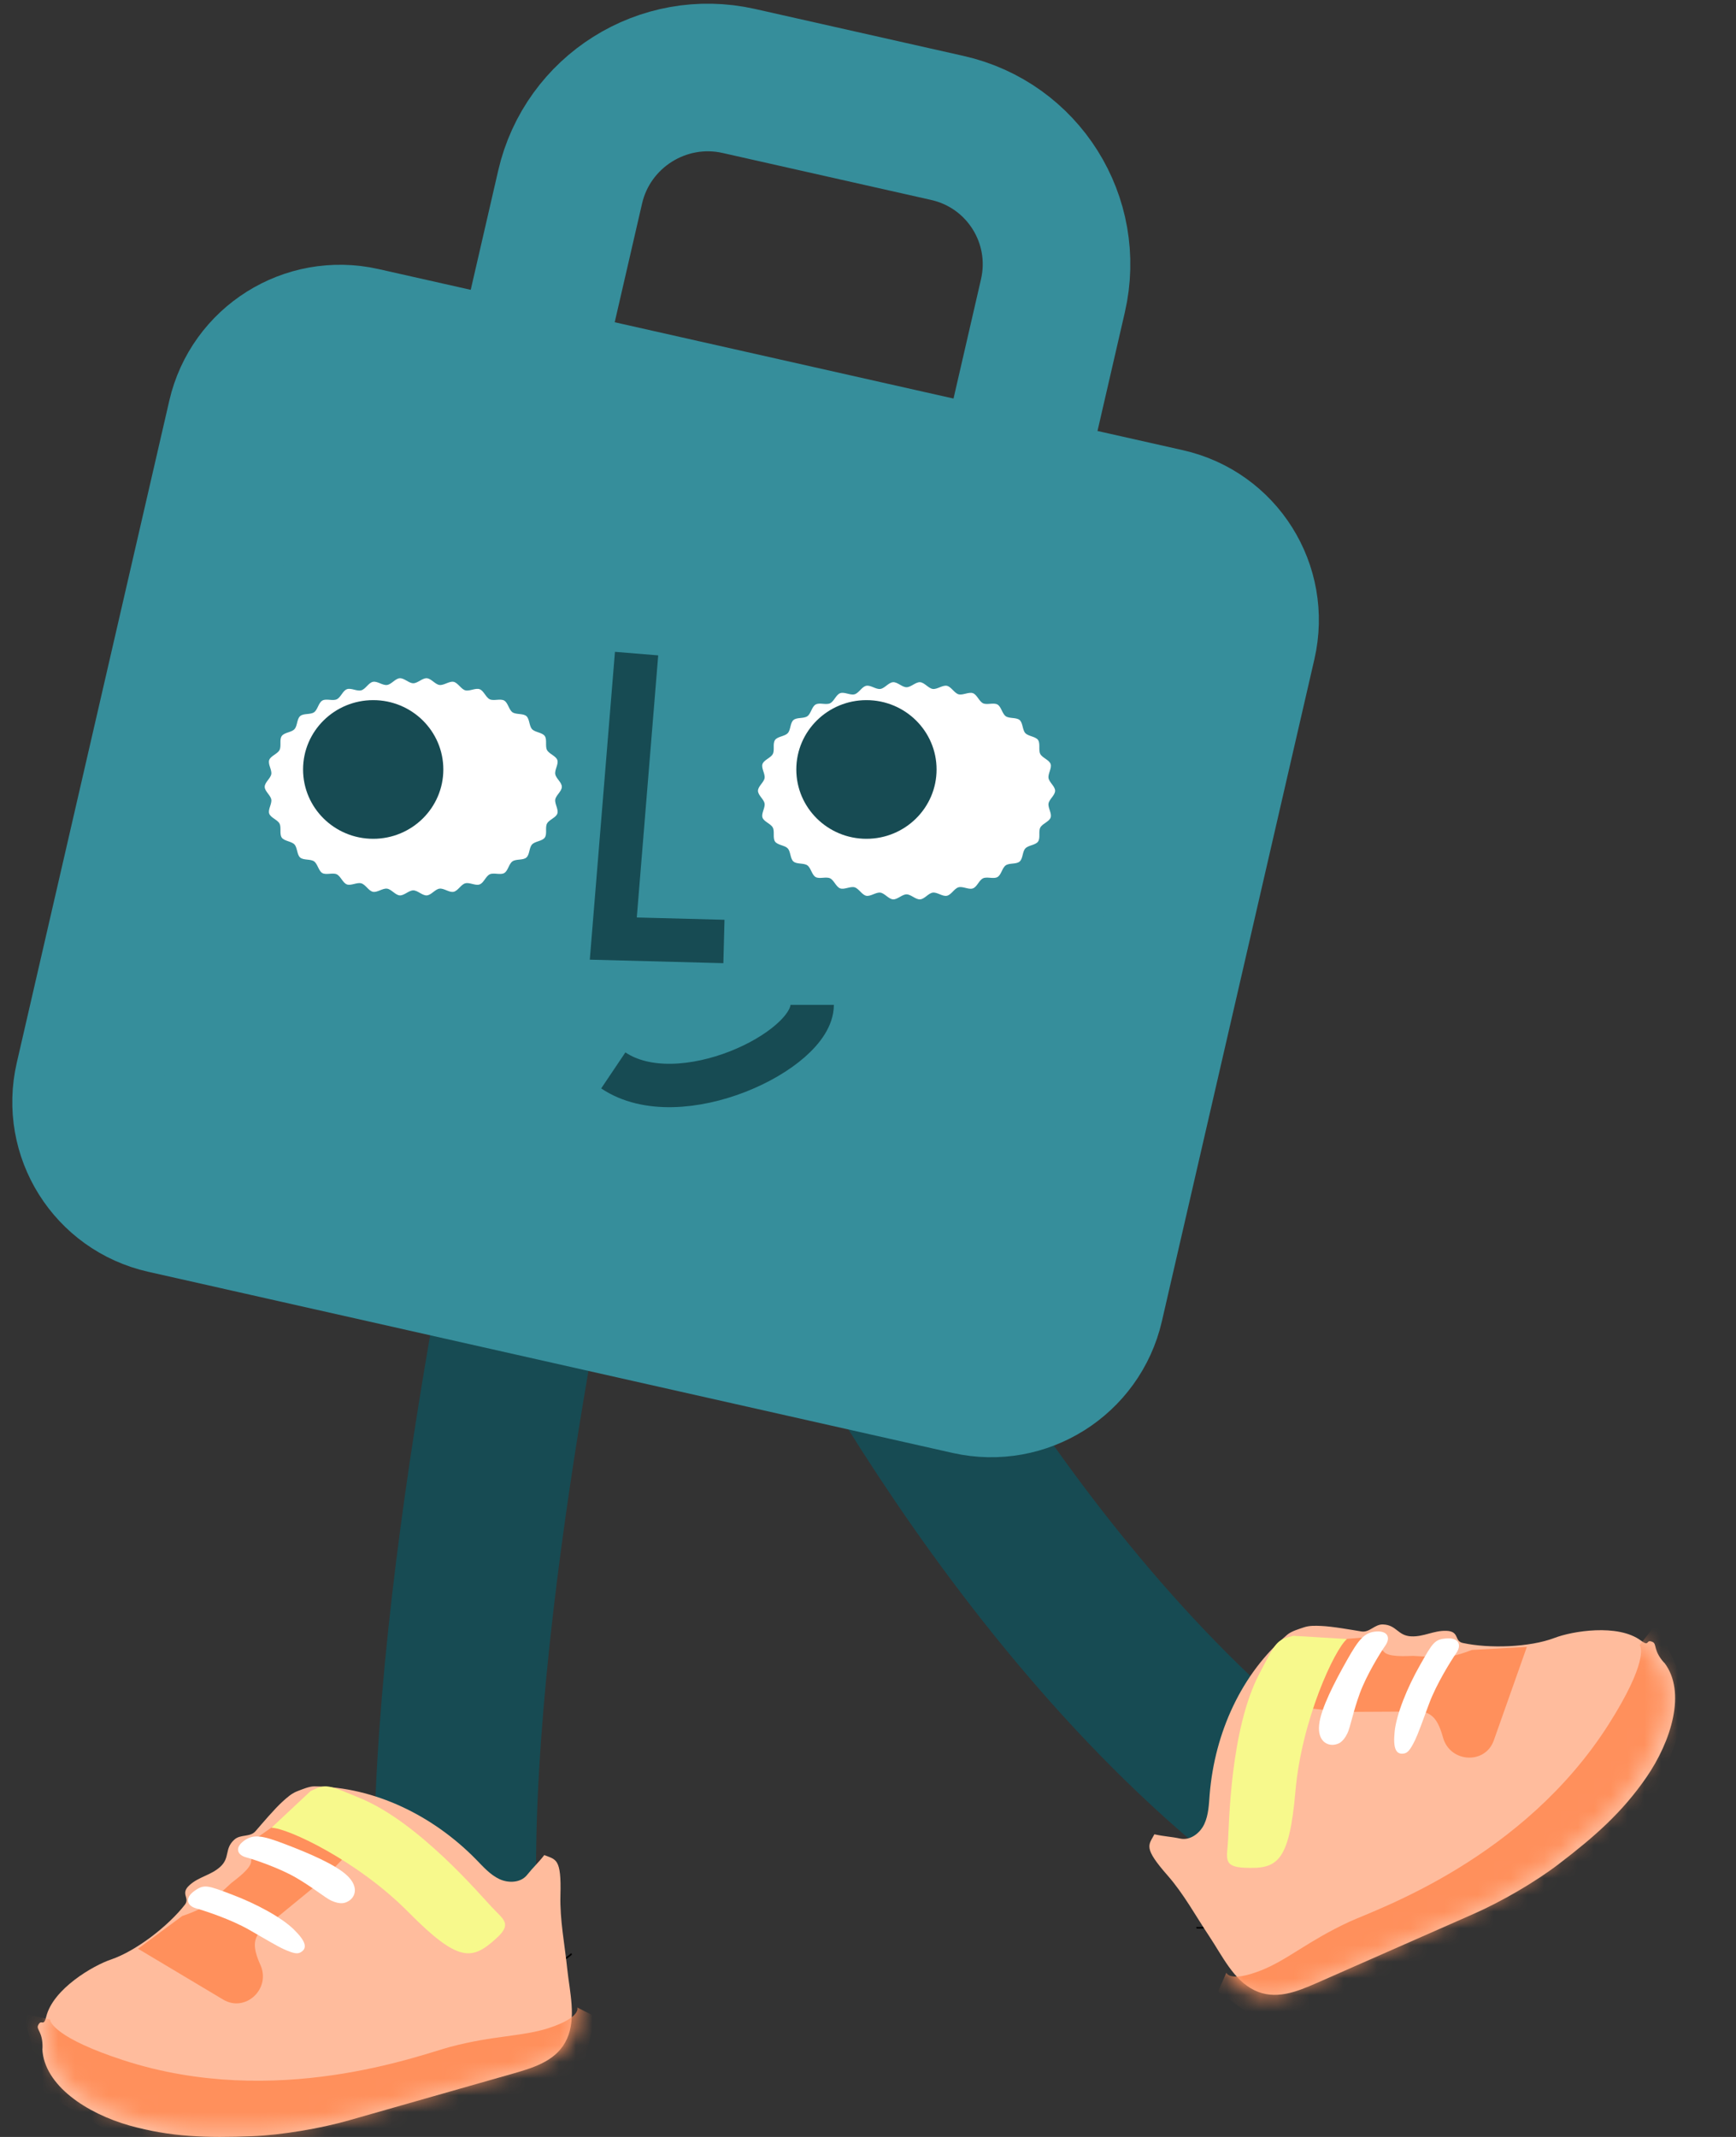
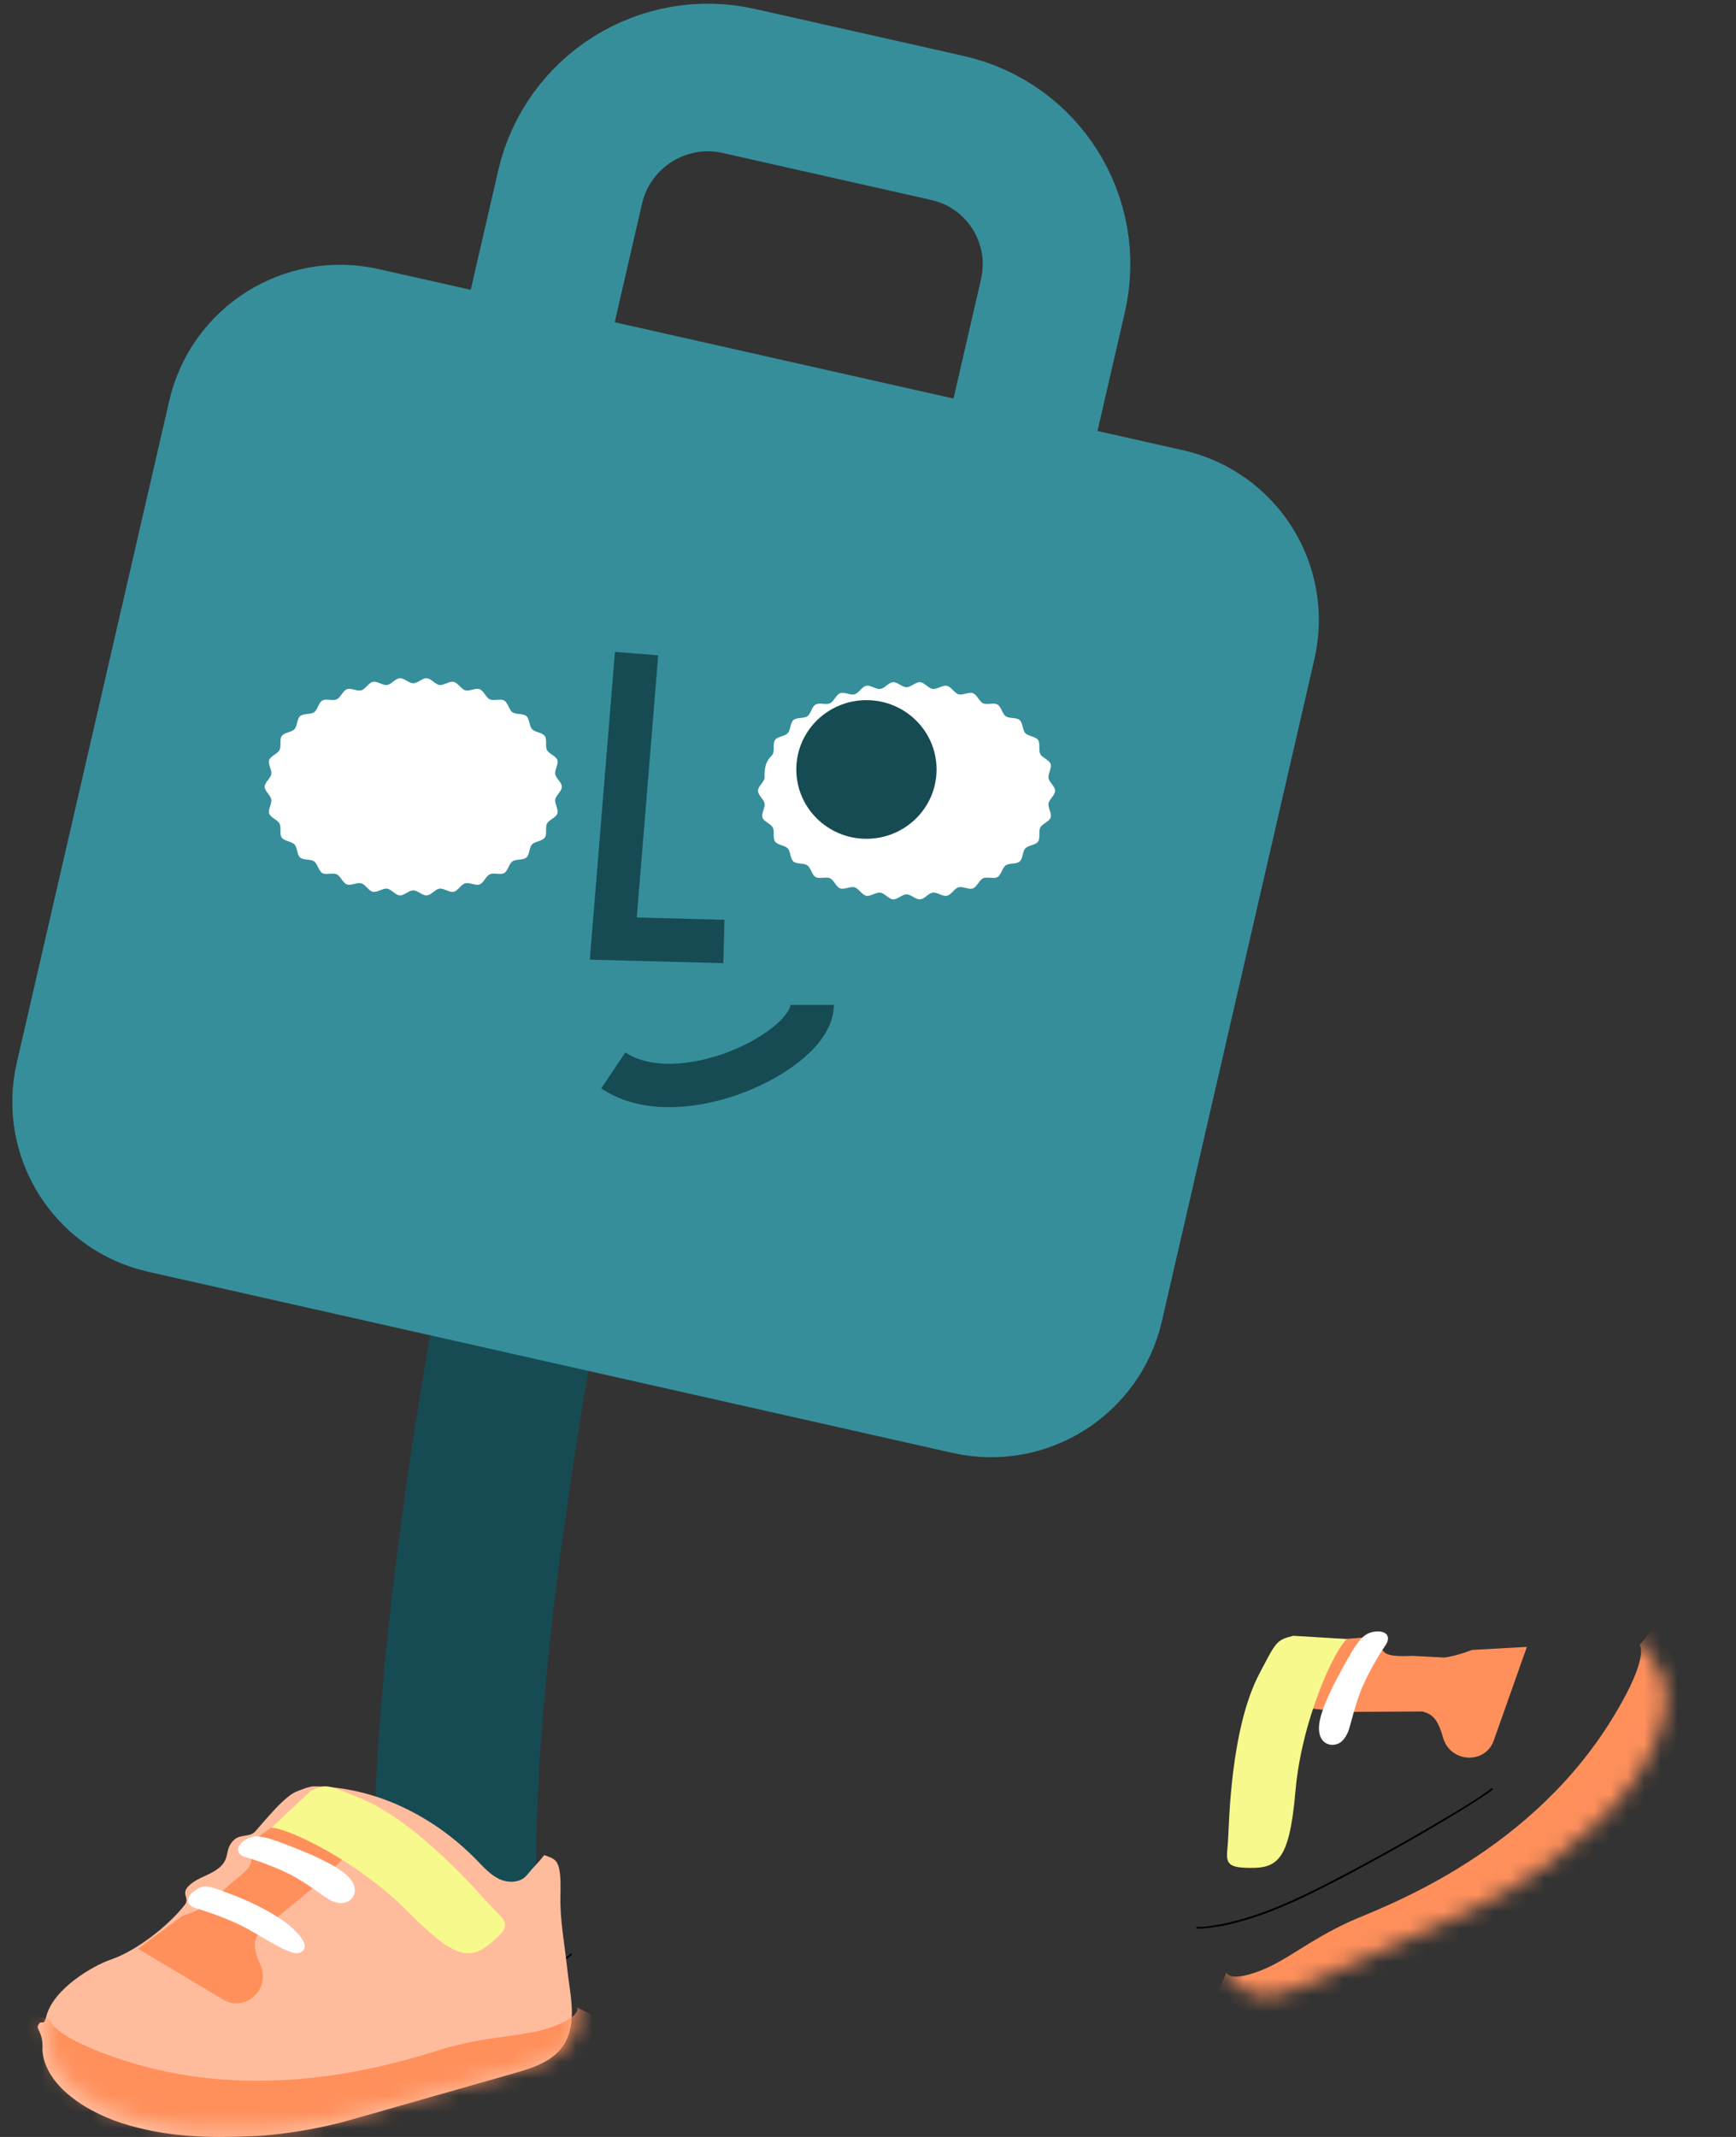
<svg xmlns="http://www.w3.org/2000/svg" fill="none" viewBox="0 0 104 128" height="128" width="104">
  <rect x="0" y="0" width="104" height="128" fill="#333333" stroke="none" />
  <g id="Group 801">
    <path stroke-miterlimit="10" stroke-width="9.708" stroke="#174B53" d="M33.26 67C33.26 67 27.018 94.499 27.267 113" id="Vector" />
-     <path stroke-miterlimit="10" stroke-width="9.708" stroke="#174B53" d="M48.26 71C48.26 71 58.903 94.213 76.26 108" id="Vector_2" />
    <g id="Group 797">
      <path stroke-width="8.842" stroke="#368E9B" fill="#368E9B" d="M9.85 71.865L58.045 82.717C61.3 83.45 64.546 81.408 65.296 78.156L74.434 38.495C75.184 35.243 73.152 32.013 69.897 31.28L58.395 28.691L32.643 22.892L21.702 20.429C18.447 19.696 15.2 21.738 14.451 24.989L5.313 64.65C4.563 67.902 6.595 71.132 9.85 71.865Z" id="Vector 462" />
      <path stroke-width="8.842" stroke="#368E9B" d="M63.078 17.718L60.826 27.491C59.782 32.023 55.257 34.869 50.72 33.847L38.227 31.035C33.69 30.013 30.859 25.511 31.903 20.979L34.155 11.206C35.199 6.674 39.724 3.828 44.261 4.85L56.754 7.663C61.291 8.684 64.123 13.186 63.078 17.718Z" id="Vector 463" />
      <path fill="white" d="M33.658 47.129C33.658 47.396 33.307 47.632 33.264 47.889C33.221 48.146 33.474 48.484 33.388 48.733C33.302 48.982 32.894 49.095 32.77 49.331C32.646 49.567 32.792 49.958 32.634 50.174C32.477 50.39 32.056 50.385 31.874 50.582C31.692 50.778 31.737 51.191 31.533 51.366C31.329 51.541 30.92 51.441 30.7 51.595C30.48 51.749 30.438 52.161 30.205 52.296C29.971 52.43 29.589 52.256 29.343 52.369C29.098 52.482 28.986 52.882 28.734 52.975C28.482 53.068 28.131 52.836 27.871 52.91C27.611 52.983 27.439 53.361 27.174 53.417C26.909 53.473 26.598 53.193 26.329 53.229C26.061 53.265 25.836 53.617 25.568 53.633C25.299 53.65 25.026 53.332 24.758 53.332C24.489 53.332 24.211 53.65 23.948 53.633C23.684 53.617 23.448 53.263 23.186 53.229C22.924 53.194 22.6 53.471 22.341 53.417C22.083 53.363 21.898 52.982 21.644 52.91C21.391 52.838 21.028 53.065 20.781 52.975C20.535 52.885 20.409 52.479 20.172 52.369C19.935 52.26 19.538 52.425 19.311 52.296C19.084 52.166 19.029 51.746 18.816 51.595C18.602 51.444 18.18 51.536 17.983 51.366C17.785 51.196 17.819 50.772 17.641 50.582C17.464 50.392 17.034 50.385 16.881 50.174C16.729 49.963 16.868 49.562 16.745 49.331C16.623 49.1 16.212 48.98 16.128 48.733C16.043 48.486 16.297 48.149 16.252 47.889C16.207 47.628 15.858 47.396 15.858 47.129C15.858 46.862 16.209 46.626 16.252 46.369C16.295 46.112 16.041 45.773 16.128 45.525C16.214 45.276 16.621 45.163 16.745 44.927C16.87 44.691 16.724 44.3 16.881 44.084C17.038 43.868 17.459 43.873 17.641 43.676C17.823 43.48 17.779 43.067 17.983 42.892C18.186 42.717 18.595 42.817 18.816 42.663C19.036 42.509 19.077 42.096 19.311 41.962C19.544 41.828 19.927 42.002 20.172 41.889C20.417 41.776 20.53 41.376 20.781 41.283C21.033 41.189 21.384 41.422 21.644 41.348C21.904 41.275 22.076 40.896 22.341 40.841C22.606 40.785 22.918 41.065 23.186 41.029C23.454 40.993 23.68 40.641 23.948 40.625C24.216 40.608 24.489 40.926 24.758 40.926C25.026 40.926 25.304 40.608 25.568 40.625C25.831 40.641 26.068 40.995 26.329 41.029C26.591 41.063 26.916 40.787 27.174 40.841C27.432 40.895 27.618 41.276 27.871 41.348C28.125 41.42 28.487 41.193 28.734 41.283C28.981 41.373 29.107 41.779 29.343 41.889C29.58 41.998 29.978 41.833 30.205 41.962C30.432 42.092 30.486 42.512 30.7 42.663C30.914 42.813 31.336 42.722 31.533 42.892C31.73 43.062 31.697 43.486 31.874 43.676C32.051 43.866 32.482 43.873 32.634 44.084C32.787 44.295 32.648 44.696 32.77 44.927C32.893 45.158 33.303 45.277 33.388 45.525C33.472 45.772 33.219 46.109 33.264 46.369C33.308 46.63 33.658 46.862 33.658 47.129Z" id="Vector_3" />
-       <path fill="#174B53" d="M22.358 50.243C24.678 50.243 26.559 48.384 26.559 46.09C26.559 43.796 24.678 41.937 22.358 41.937C20.037 41.937 18.156 43.796 18.156 46.09C18.156 48.384 20.037 50.243 22.358 50.243Z" id="Vector_4" />
-       <path fill="white" d="M63.209 47.367C63.209 47.634 62.858 47.87 62.815 48.127C62.772 48.384 63.026 48.723 62.94 48.972C62.853 49.22 62.446 49.333 62.322 49.569C62.198 49.805 62.343 50.196 62.186 50.412C62.029 50.628 61.608 50.623 61.426 50.82C61.244 51.016 61.288 51.429 61.085 51.604C60.881 51.779 60.472 51.679 60.252 51.833C60.031 51.987 59.99 52.4 59.757 52.534C59.523 52.668 59.14 52.495 58.895 52.608C58.65 52.721 58.538 53.12 58.286 53.213C58.034 53.307 57.683 53.074 57.423 53.148C57.163 53.222 56.991 53.6 56.726 53.655C56.461 53.711 56.149 53.431 55.881 53.467C55.613 53.503 55.388 53.855 55.119 53.871C54.851 53.888 54.578 53.57 54.309 53.57C54.041 53.57 53.763 53.888 53.5 53.871C53.236 53.855 52.999 53.502 52.738 53.467C52.476 53.433 52.151 53.709 51.893 53.655C51.635 53.601 51.449 53.22 51.196 53.148C50.943 53.076 50.58 53.303 50.333 53.213C50.086 53.123 49.961 52.717 49.724 52.608C49.487 52.498 49.089 52.663 48.862 52.534C48.636 52.405 48.581 51.984 48.367 51.833C48.154 51.683 47.731 51.774 47.534 51.604C47.337 51.434 47.37 51.01 47.193 50.82C47.016 50.63 46.585 50.623 46.433 50.412C46.281 50.201 46.42 49.8 46.297 49.569C46.175 49.338 45.764 49.219 45.679 48.972C45.595 48.724 45.848 48.387 45.804 48.127C45.759 47.867 45.409 47.634 45.409 47.367C45.409 47.1 45.761 46.865 45.804 46.608C45.847 46.351 45.593 46.012 45.679 45.763C45.766 45.514 46.173 45.401 46.297 45.165C46.421 44.929 46.276 44.538 46.433 44.322C46.59 44.106 47.011 44.111 47.193 43.914C47.375 43.718 47.331 43.306 47.534 43.13C47.738 42.955 48.147 43.055 48.367 42.901C48.587 42.747 48.629 42.335 48.862 42.2C49.096 42.066 49.478 42.24 49.724 42.127C49.969 42.014 50.081 41.614 50.333 41.521C50.585 41.428 50.936 41.66 51.196 41.587C51.456 41.513 51.628 41.135 51.893 41.079C52.158 41.023 52.469 41.303 52.738 41.267C53.006 41.231 53.231 40.879 53.5 40.863C53.768 40.846 54.041 41.164 54.309 41.164C54.578 41.164 54.856 40.846 55.119 40.863C55.383 40.879 55.62 41.233 55.881 41.267C56.143 41.302 56.467 41.025 56.726 41.079C56.984 41.133 57.17 41.514 57.423 41.587C57.676 41.659 58.039 41.431 58.286 41.521C58.533 41.611 58.658 42.017 58.895 42.127C59.132 42.236 59.53 42.071 59.757 42.2C59.983 42.33 60.038 42.751 60.252 42.901C60.465 43.052 60.888 42.96 61.085 43.13C61.282 43.301 61.249 43.725 61.426 43.914C61.603 44.104 62.034 44.111 62.186 44.322C62.338 44.533 62.199 44.934 62.322 45.165C62.444 45.396 62.855 45.516 62.94 45.763C63.024 46.01 62.771 46.347 62.815 46.608C62.86 46.868 63.209 47.1 63.209 47.367Z" id="Vector_5" />
+       <path fill="white" d="M63.209 47.367C63.209 47.634 62.858 47.87 62.815 48.127C62.772 48.384 63.026 48.723 62.94 48.972C62.853 49.22 62.446 49.333 62.322 49.569C62.198 49.805 62.343 50.196 62.186 50.412C62.029 50.628 61.608 50.623 61.426 50.82C61.244 51.016 61.288 51.429 61.085 51.604C60.881 51.779 60.472 51.679 60.252 51.833C60.031 51.987 59.99 52.4 59.757 52.534C59.523 52.668 59.14 52.495 58.895 52.608C58.65 52.721 58.538 53.12 58.286 53.213C58.034 53.307 57.683 53.074 57.423 53.148C57.163 53.222 56.991 53.6 56.726 53.655C56.461 53.711 56.149 53.431 55.881 53.467C55.613 53.503 55.388 53.855 55.119 53.871C54.851 53.888 54.578 53.57 54.309 53.57C54.041 53.57 53.763 53.888 53.5 53.871C53.236 53.855 52.999 53.502 52.738 53.467C52.476 53.433 52.151 53.709 51.893 53.655C51.635 53.601 51.449 53.22 51.196 53.148C50.943 53.076 50.58 53.303 50.333 53.213C50.086 53.123 49.961 52.717 49.724 52.608C49.487 52.498 49.089 52.663 48.862 52.534C48.636 52.405 48.581 51.984 48.367 51.833C48.154 51.683 47.731 51.774 47.534 51.604C47.337 51.434 47.37 51.01 47.193 50.82C47.016 50.63 46.585 50.623 46.433 50.412C46.281 50.201 46.42 49.8 46.297 49.569C46.175 49.338 45.764 49.219 45.679 48.972C45.595 48.724 45.848 48.387 45.804 48.127C45.759 47.867 45.409 47.634 45.409 47.367C45.409 47.1 45.761 46.865 45.804 46.608C45.766 45.514 46.173 45.401 46.297 45.165C46.421 44.929 46.276 44.538 46.433 44.322C46.59 44.106 47.011 44.111 47.193 43.914C47.375 43.718 47.331 43.306 47.534 43.13C47.738 42.955 48.147 43.055 48.367 42.901C48.587 42.747 48.629 42.335 48.862 42.2C49.096 42.066 49.478 42.24 49.724 42.127C49.969 42.014 50.081 41.614 50.333 41.521C50.585 41.428 50.936 41.66 51.196 41.587C51.456 41.513 51.628 41.135 51.893 41.079C52.158 41.023 52.469 41.303 52.738 41.267C53.006 41.231 53.231 40.879 53.5 40.863C53.768 40.846 54.041 41.164 54.309 41.164C54.578 41.164 54.856 40.846 55.119 40.863C55.383 40.879 55.62 41.233 55.881 41.267C56.143 41.302 56.467 41.025 56.726 41.079C56.984 41.133 57.17 41.514 57.423 41.587C57.676 41.659 58.039 41.431 58.286 41.521C58.533 41.611 58.658 42.017 58.895 42.127C59.132 42.236 59.53 42.071 59.757 42.2C59.983 42.33 60.038 42.751 60.252 42.901C60.465 43.052 60.888 42.96 61.085 43.13C61.282 43.301 61.249 43.725 61.426 43.914C61.603 44.104 62.034 44.111 62.186 44.322C62.338 44.533 62.199 44.934 62.322 45.165C62.444 45.396 62.855 45.516 62.94 45.763C63.024 46.01 62.771 46.347 62.815 46.608C62.86 46.868 63.209 47.1 63.209 47.367Z" id="Vector_5" />
      <path fill="#174B53" d="M51.907 50.243C54.227 50.243 56.108 48.384 56.108 46.09C56.108 43.796 54.227 41.937 51.907 41.937C49.586 41.937 47.705 43.796 47.705 46.09C47.705 48.384 49.586 50.243 51.907 50.243Z" id="Vector_6" />
      <path stroke-miterlimit="10" stroke-width="2.6" stroke="#174B53" d="M36.741 64.116C40.713 66.786 48.655 62.952 48.655 60.19" id="Vector_7" />
      <path stroke-miterlimit="10" stroke-width="2.6" stroke="#174B53" d="M38.136 39.15L36.741 56.219L43.369 56.393" id="Vector_8" />
    </g>
    <g id="Group 798">
      <path fill="black" d="M15.302 122C15.681 121.988 16.06 121.946 16.434 121.898C17.016 121.826 17.597 121.748 18.178 121.659C19.68 121.431 21.177 121.174 22.668 120.893C24.21 120.6 25.752 120.289 27.284 119.93C28.872 119.553 30.449 119.116 31.961 118.434C32.512 118.189 33.053 117.914 33.574 117.579C33.791 117.441 34.014 117.292 34.216 117.124C34.226 117.118 34.231 117.112 34.241 117.1C34.287 117.064 34.241 116.969 34.196 117.01C34.064 117.136 33.918 117.232 33.771 117.327C33.331 117.627 32.876 117.878 32.406 118.105C30.899 118.841 29.317 119.32 27.729 119.708C26.243 120.073 24.746 120.379 23.244 120.672C21.743 120.959 20.186 121.24 18.649 121.479C17.607 121.641 16.561 121.814 15.509 121.886C15.438 121.886 15.373 121.892 15.302 121.898C15.246 121.898 15.246 122.006 15.302 122Z" id="Vector_9" />
      <path fill="#FFBC9D" d="M2.547 122.704C2.582 121.696 2.154 121.582 2.285 121.308C2.491 120.889 2.607 121.458 2.768 120.801C3.176 119.126 5.586 117.73 6.648 117.373C8.162 116.856 10.08 115.366 11.076 114.089C11.403 113.67 10.759 113.438 11.373 112.9C11.936 112.404 12.631 112.326 13.189 111.824C13.803 111.271 13.426 110.744 14.04 110.19C14.412 109.854 14.986 110.061 15.308 109.684C15.69 109.244 16.455 108.334 16.953 107.889C17.21 107.657 17.472 107.424 17.789 107.3C18.086 107.186 18.513 107 18.83 107C22.458 107.036 25.946 108.753 28.522 111.38C28.95 111.819 29.367 112.295 29.916 112.554C30.464 112.812 31.204 112.781 31.581 112.3C31.964 111.819 32.2 111.638 32.608 111.116C33.292 111.4 33.64 111.276 33.574 113.526C33.534 114.989 33.831 116.473 33.982 117.931C34.128 119.317 34.535 120.853 33.967 122.12C33.403 123.381 32.11 123.811 30.807 124.183C27.506 125.124 24.204 126.065 20.904 127.006C19.177 127.497 16.888 127.885 15.097 127.958C12.389 128.066 10.21 128.004 7.76 127.316C5.209 126.598 2.627 124.912 2.537 122.714" id="Vector_10" />
      <path fill="#FF905C" d="M8.26 116.722L13.375 119.776C14.693 120.56 16.235 119.142 15.606 117.708C15.601 117.697 15.596 117.687 15.591 117.677C15.107 116.593 15.227 116.176 15.551 115.711L19.264 112.663L21.26 110.599L16.928 109L15.267 110.166L15.047 111.445C15.092 111.889 14.169 112.539 13.854 112.792L12.487 114.055C12.487 114.055 11.928 114.432 10.915 114.767L8.26 116.733V116.722Z" id="Vector_11" />
      <path fill="white" d="M16.989 116.747C16.619 116.58 15.987 116.202 14.929 115.594C13.871 114.985 12.325 114.47 11.764 114.313C11.205 114.161 11.04 113.705 11.636 113.273C12.232 112.841 12.438 112.93 13.891 113.479C15.35 114.029 16.866 114.848 17.605 115.574C18.345 116.3 18.427 116.707 18.006 116.943C17.816 117.051 17.59 117.016 16.989 116.747Z" id="Vector_12" />
      <path fill="#F7F98C" d="M16.26 109.482C17.217 109.482 21.44 111.467 24.465 114.532C27.494 117.597 28.293 117.402 29.714 116.122C30.711 115.227 30.173 114.997 29.448 114.217C28.718 113.442 25.081 109.172 21.633 107.732C19.615 106.892 19.561 106.822 18.608 107.282" id="Vector_13" />
      <g id="Mask group">
        <path fill="white" d="M19.842 113.843C19.492 113.685 18.729 113.046 17.729 112.467C16.728 111.889 15.266 111.395 14.737 111.25C14.208 111.105 14.052 110.672 14.616 110.261C15.179 109.851 15.694 109.93 17.068 110.457C18.443 110.979 20.123 111.684 20.823 112.369C21.522 113.055 21.265 113.657 20.866 113.88C20.687 113.983 20.415 114.104 19.842 113.843Z" id="Vector_14" />
        <mask height="21" width="33" y="107" x="2" maskUnits="userSpaceOnUse" style="mask-type:alpha" id="mask0_4203_49008">
          <path fill="#FFBC9D" d="M3.001 122.466C3.036 121.487 2.609 121.377 2.74 121.111C2.946 120.704 3.061 121.256 3.222 120.619C3.628 118.992 6.033 117.637 7.092 117.291C8.603 116.789 10.515 115.343 11.509 114.103C11.835 113.697 11.193 113.471 11.805 112.949C12.367 112.467 13.06 112.392 13.617 111.905C14.23 111.368 13.853 110.856 14.466 110.319C14.837 109.992 15.409 110.193 15.73 109.827C16.112 109.4 16.875 108.517 17.372 108.085C17.628 107.859 17.889 107.633 18.205 107.513C18.501 107.402 18.928 107.222 19.244 107.222C22.863 107.257 26.342 108.923 28.912 111.473C29.338 111.9 29.755 112.362 30.302 112.613C30.849 112.864 31.587 112.833 31.963 112.367C32.345 111.9 32.581 111.724 32.987 111.217C33.67 111.493 34.017 111.373 33.951 113.556C33.911 114.977 34.207 116.417 34.358 117.833C34.503 119.178 34.91 120.669 34.343 121.899C33.781 123.123 32.49 123.54 31.191 123.901C27.898 124.815 24.605 125.729 21.312 126.642C19.59 127.119 17.307 127.495 15.52 127.566C12.819 127.671 10.646 127.611 8.201 126.943C5.656 126.246 3.081 124.609 2.991 122.476" id="Vector_15" />
        </mask>
        <g mask="url(#mask0_4203_49008)">
          <g id="Group">
            <path fill="#FF905C" d="M3.002 120.959C2.982 121.114 3.358 122.093 7.404 123.408C16.539 126.375 25.193 123.082 26.95 122.61C29.61 121.903 31.282 122.003 32.908 121.466C34.84 120.828 34.584 120.246 34.584 120.246L35.689 120.803L34.504 125.336L23.009 128.814L10.857 130.195L2.645 125.401L1.396 120.608L2.992 120.959H3.002Z" id="Vector_16" />
          </g>
        </g>
      </g>
    </g>
    <g id="Group 799">
      <path fill="black" d="M89.426 107.195C89.126 107.428 88.808 107.638 88.489 107.84C87.996 108.156 87.499 108.468 86.994 108.77C85.694 109.554 84.378 110.312 83.05 111.048C81.676 111.807 80.291 112.553 78.883 113.255C77.421 113.979 75.928 114.65 74.329 115.09C73.748 115.254 73.156 115.387 72.542 115.462C72.286 115.495 72.02 115.522 71.757 115.522C71.746 115.524 71.738 115.523 71.722 115.52C71.664 115.521 71.638 115.419 71.7 115.422C71.881 115.435 72.055 115.415 72.229 115.395C72.759 115.344 73.269 115.247 73.776 115.121C75.406 114.725 76.929 114.083 78.399 113.369C79.776 112.7 81.123 111.979 82.465 111.246C83.804 110.508 85.182 109.73 86.518 108.932C87.422 108.391 88.338 107.857 89.194 107.24C89.248 107.195 89.302 107.158 89.361 107.117C89.404 107.082 89.472 107.164 89.426 107.195Z" id="Vector_17" />
-       <path fill="#FFBC9D" d="M99.691 99.592C99.02 98.838 99.276 98.478 99.001 98.35C98.574 98.16 98.849 98.671 98.305 98.269C96.922 97.24 94.175 97.705 93.13 98.108C91.635 98.678 89.208 98.756 87.626 98.41C87.107 98.296 87.454 97.706 86.638 97.684C85.887 97.662 85.303 98.046 84.553 98.016C83.727 97.983 83.681 97.336 82.855 97.302C82.354 97.281 82.045 97.807 81.556 97.722C80.981 97.628 79.811 97.416 79.144 97.392C78.797 97.377 78.448 97.365 78.124 97.472C77.823 97.574 77.375 97.704 77.131 97.906C74.362 100.251 72.775 103.799 72.47 107.466C72.422 108.077 72.404 108.71 72.147 109.259C71.89 109.809 71.301 110.257 70.704 110.128C70.102 110.002 69.805 110.014 69.157 109.872C68.812 110.528 68.466 110.654 69.953 112.344C70.918 113.444 71.638 114.776 72.453 115.994C73.225 117.154 73.892 118.596 75.139 119.208C76.379 119.819 77.648 119.323 78.888 118.777C82.03 117.393 85.171 116.009 88.312 114.626C89.954 113.901 91.964 112.738 93.388 111.649C95.541 110.004 97.178 108.565 98.625 106.47C100.129 104.288 101.039 101.342 99.705 99.593" id="Vector_18" />
      <path fill="#FF905C" d="M91.474 98.638L89.488 104.255C88.975 105.699 86.883 105.592 86.451 104.087C86.448 104.076 86.445 104.065 86.442 104.054C86.123 102.911 85.764 102.666 85.218 102.516L80.414 102.541L77.56 102.228L79.872 98.231L81.896 98.067L82.882 98.911C83.13 99.281 84.256 99.192 84.659 99.186L86.519 99.285C86.519 99.285 87.189 99.218 88.183 98.829L91.481 98.646L91.474 98.638Z" id="Vector_19" />
-       <path fill="white" d="M84.773 104.23C84.951 103.866 85.196 103.171 85.622 102.027C86.047 100.884 86.908 99.5 87.239 99.021C87.573 98.547 87.408 98.091 86.674 98.139C85.939 98.187 85.838 98.386 85.07 99.738C84.298 101.092 83.655 102.69 83.55 103.722C83.444 104.753 83.641 105.119 84.115 105.031C84.331 104.992 84.483 104.822 84.773 104.23Z" id="Vector_20" />
      <path fill="#F7F98C" d="M80.694 98.175C79.958 98.786 77.976 103.011 77.606 107.301C77.232 111.594 76.492 111.954 74.582 111.877C73.243 111.824 73.51 111.304 73.57 110.241C73.637 109.178 73.708 103.57 75.442 100.259C76.459 98.324 76.456 98.236 77.482 97.982" id="Vector_21" />
      <g id="Mask group_2">
        <path fill="white" d="M80.723 103.818C80.891 103.472 81.07 102.494 81.47 101.41C81.871 100.326 82.68 99.012 82.995 98.562C83.31 98.113 83.153 97.68 82.457 97.724C81.761 97.768 81.416 98.158 80.695 99.441C79.971 100.721 79.127 102.336 79.027 103.31C78.927 104.284 79.509 104.583 79.958 104.501C80.162 104.465 80.449 104.385 80.723 103.818Z" id="Vector_22" />
        <mask height="23" width="32" y="97" x="68" maskUnits="userSpaceOnUse" style="mask-type:alpha" id="mask1_4203_49008">
          <path fill="#FFBC9D" d="M99.189 99.699C98.537 98.968 98.795 98.61 98.524 98.489C98.106 98.308 98.37 98.806 97.839 98.418C96.488 97.426 93.772 97.919 92.736 98.329C91.253 98.907 88.858 99.016 87.301 98.697C86.791 98.592 87.141 98.008 86.336 97.998C85.596 97.986 85.015 98.37 84.275 98.351C83.461 98.329 83.424 97.695 82.609 97.672C82.115 97.659 81.803 98.178 81.322 98.102C80.756 98.017 79.605 97.824 78.946 97.81C78.605 97.799 78.26 97.792 77.94 97.901C77.641 98.005 77.198 98.139 76.954 98.341C74.192 100.679 72.579 104.183 72.23 107.786C72.174 108.387 72.148 109.009 71.888 109.551C71.627 110.094 71.04 110.542 70.452 110.423C69.86 110.307 69.567 110.323 68.93 110.192C68.581 110.841 68.238 110.969 69.682 112.608C70.62 113.675 71.312 114.973 72.1 116.158C72.847 117.286 73.487 118.693 74.709 119.277C75.923 119.861 77.182 119.358 78.413 118.806C81.531 117.406 84.648 116.006 87.765 114.606C89.394 113.874 91.392 112.705 92.812 111.618C94.958 109.974 96.592 108.54 98.047 106.465C99.559 104.303 100.496 101.399 99.203 99.7" id="Vector_23" />
        </mask>
        <g mask="url(#mask1_4203_49008)">
          <g id="Group_2">
            <path fill="#FF905C" d="M98.226 98.539C98.341 98.646 98.676 99.64 96.403 103.235C91.267 111.352 82.505 114.345 80.852 115.104C78.353 116.258 77.131 117.403 75.536 118.028C73.642 118.771 73.467 118.16 73.467 118.16L72.973 119.294L76.779 122.025L87.846 117.361L98.079 110.663L101.337 101.73L99.238 97.243L98.234 98.533L98.226 98.539Z" id="Vector_24" />
          </g>
        </g>
      </g>
    </g>
  </g>
</svg>